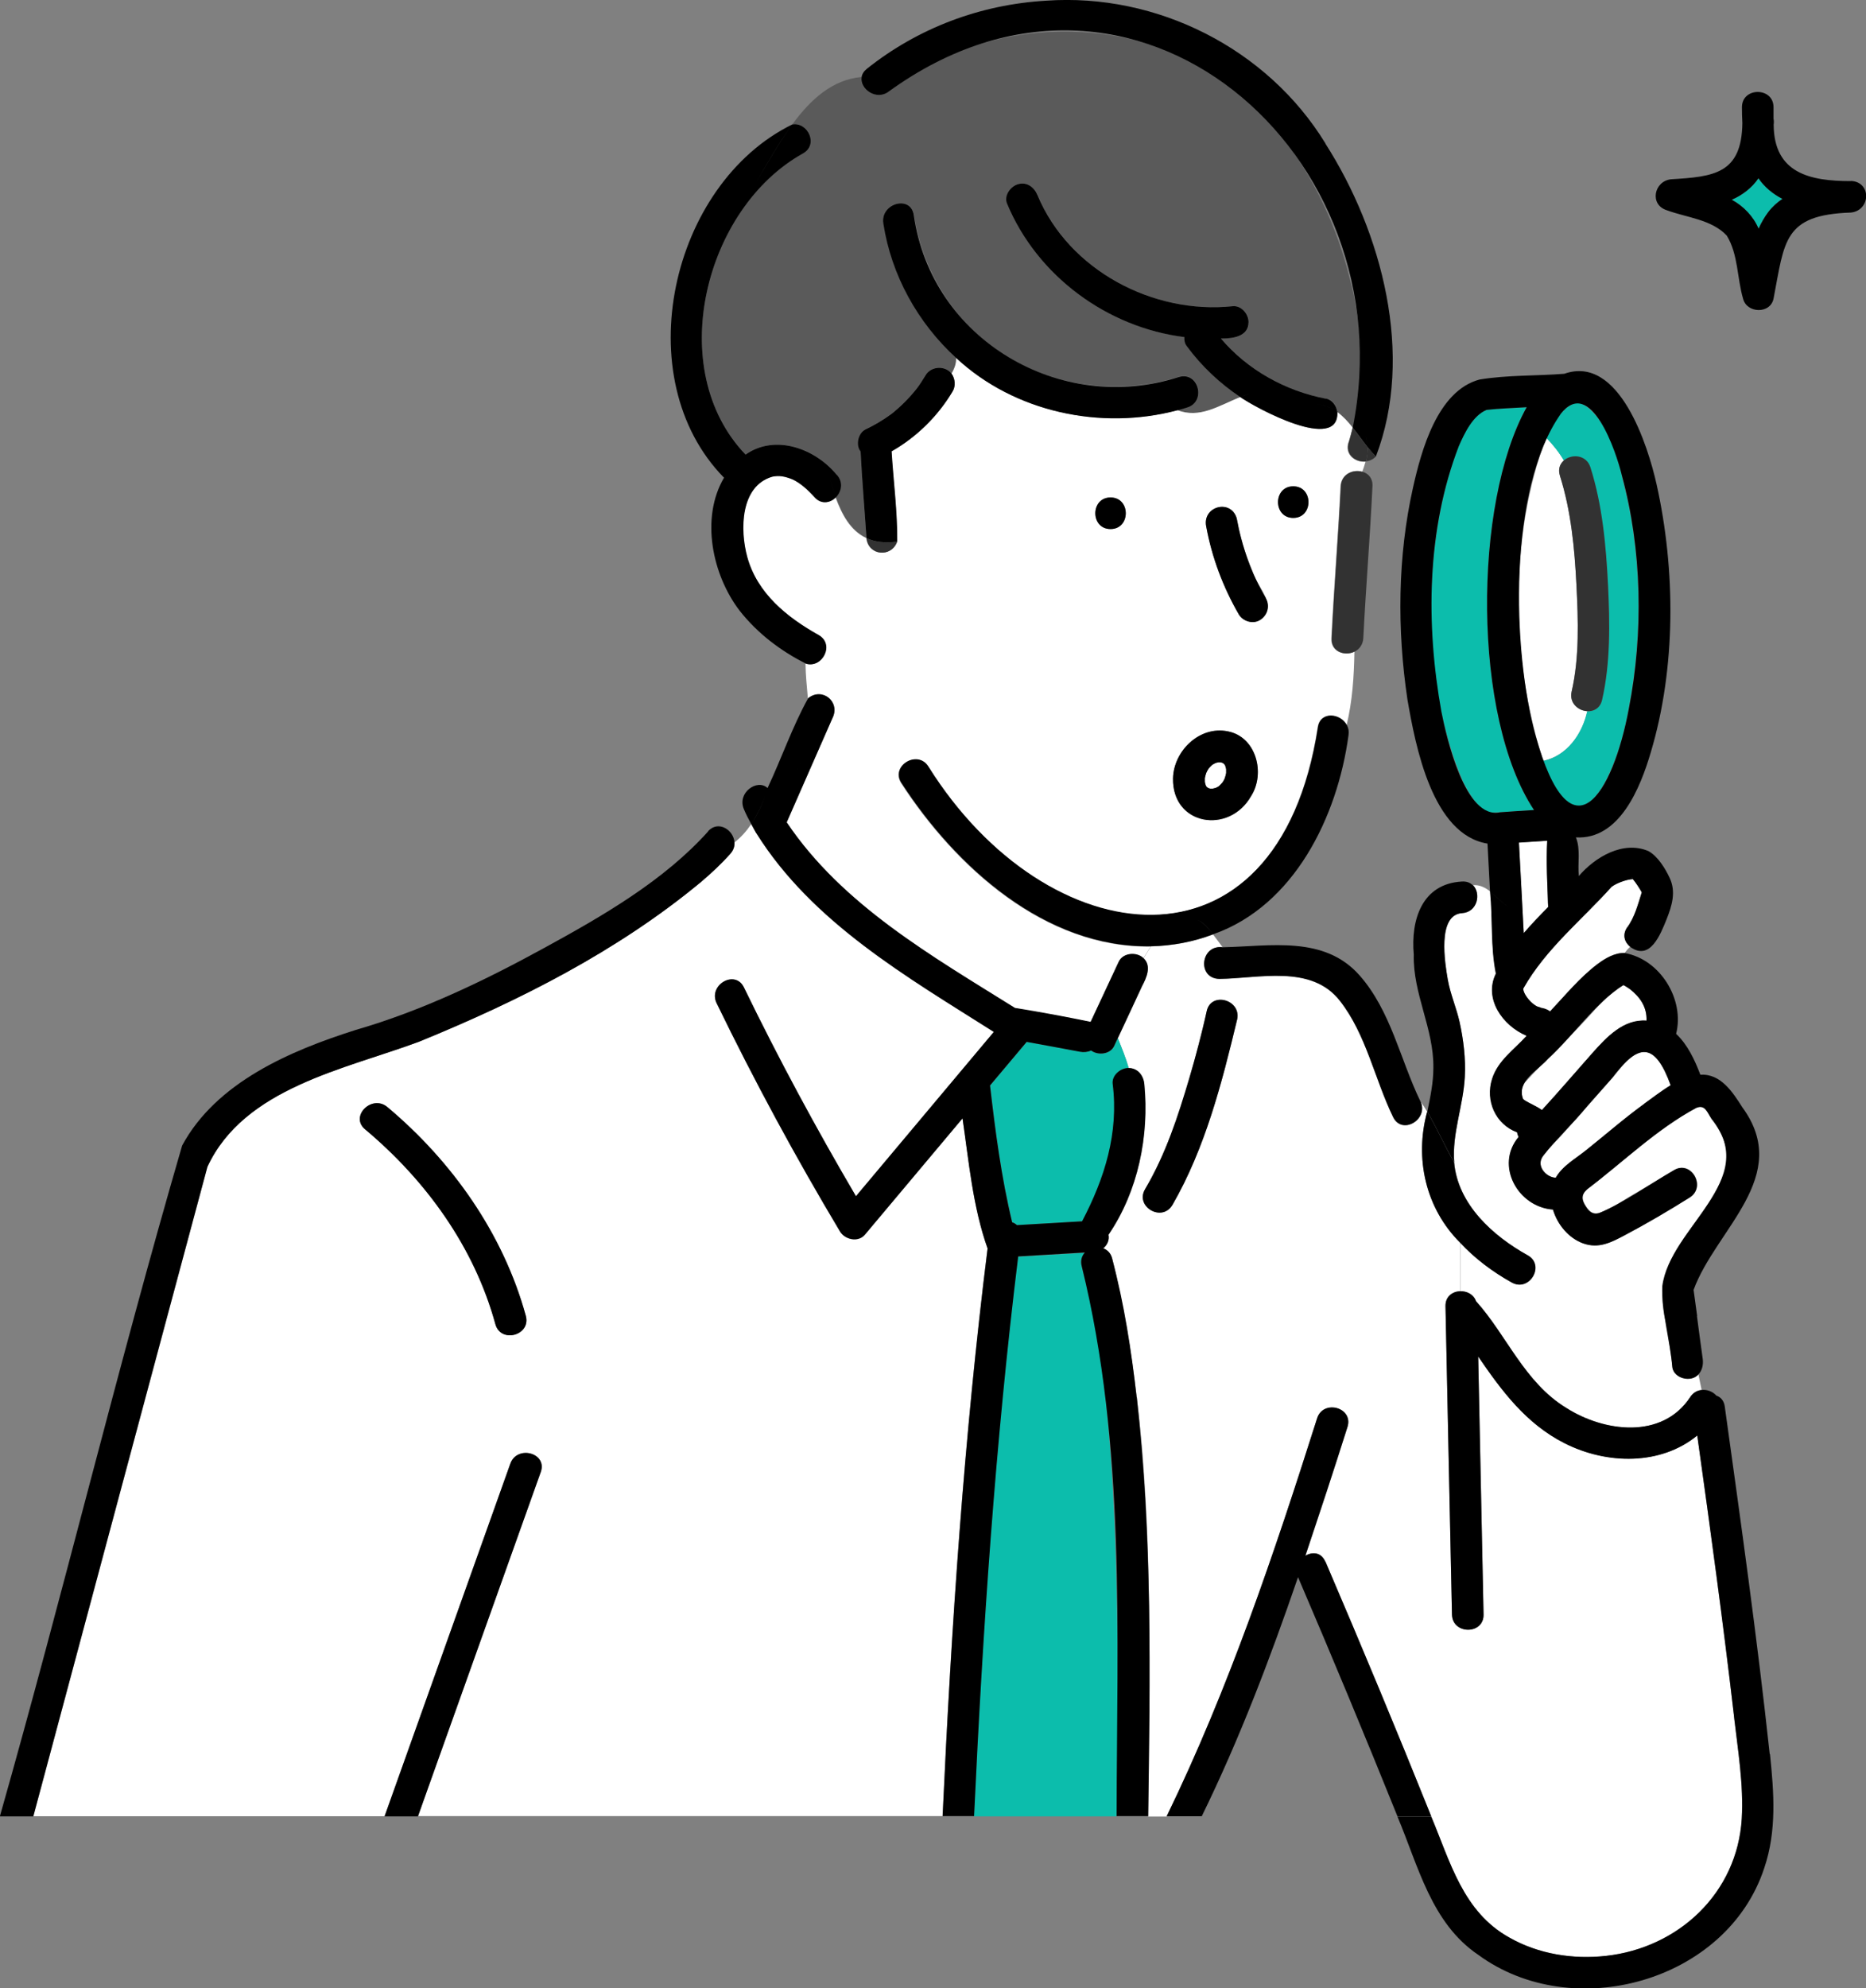
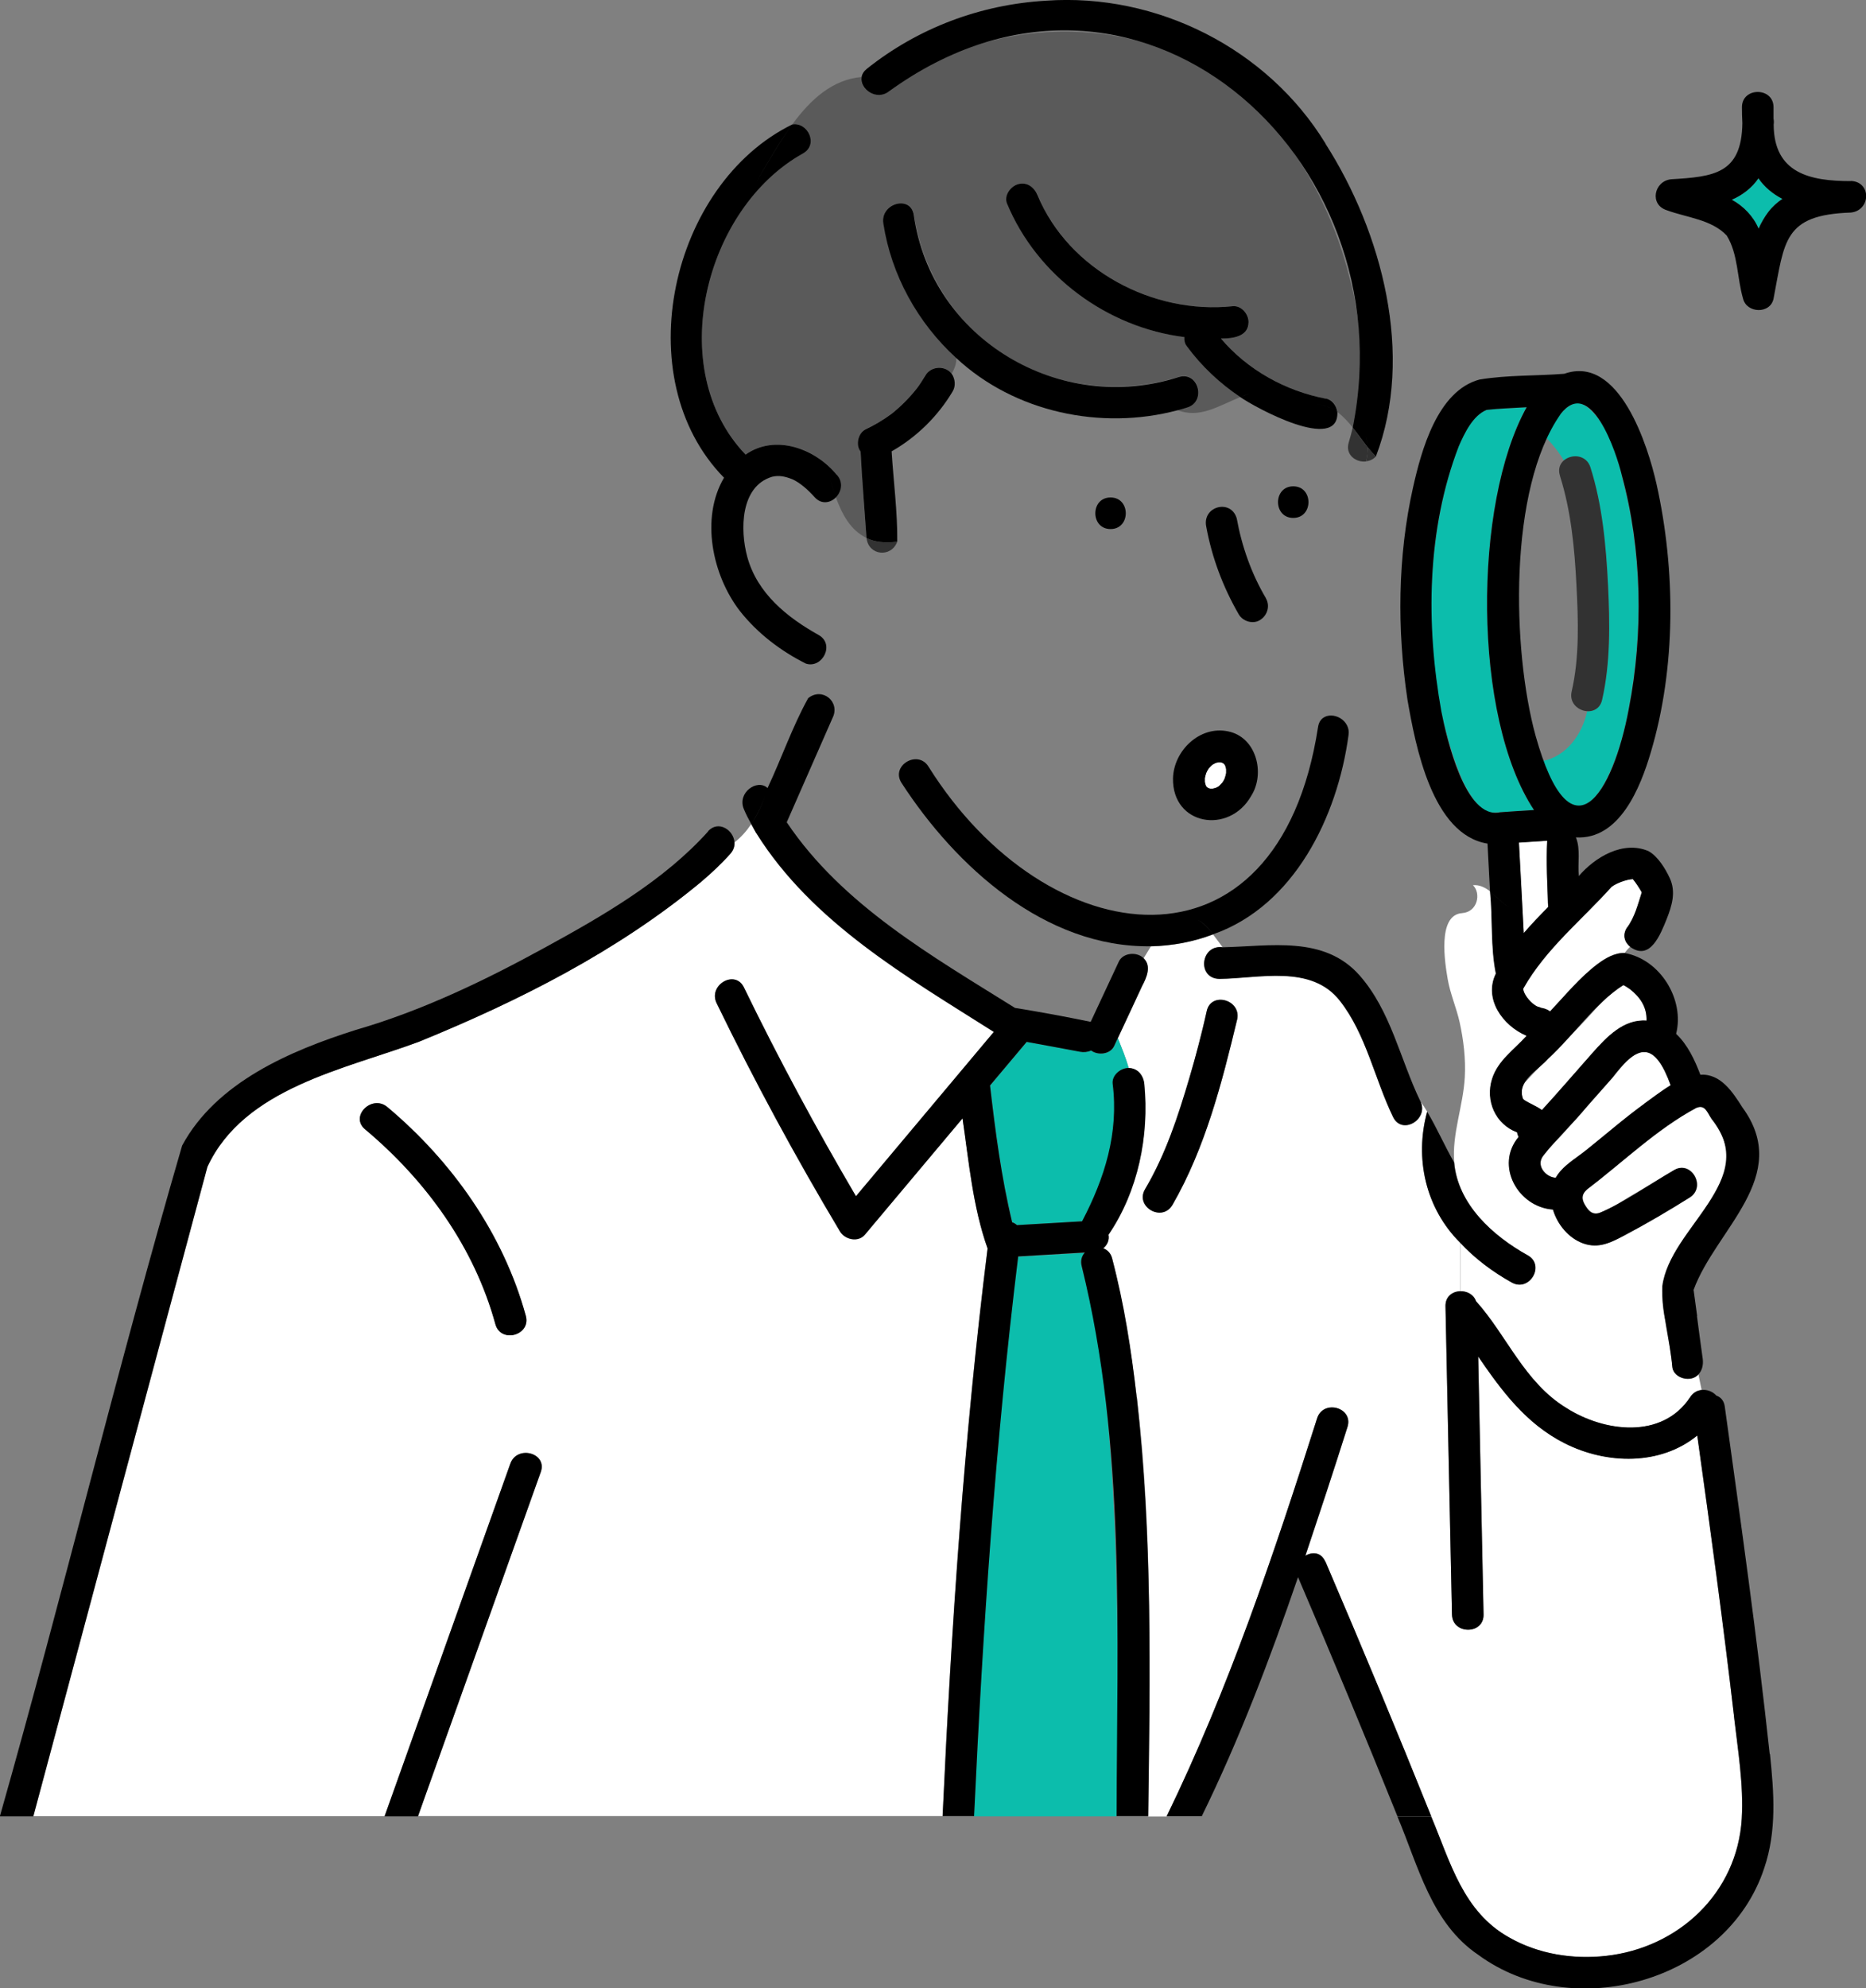
<svg xmlns="http://www.w3.org/2000/svg" id="_レイヤー_2" data-name="レイヤー_2" viewBox="0 0 132.37 140.97">
  <rect x="0" y="0" width="132.37" height="140.97" fill="#808080" stroke="none" />
  <defs>
    <style>
      .cls-1 {
        fill: #5a5a5a;
      }

      .cls-2 {
        fill: #fff;
      }

      .cls-3 {
        fill: #6ec778;
      }

      .cls-4 {
        fill: #0cbdac;
      }

      .cls-5 {
        fill: #323232;
      }
    </style>
  </defs>
  <g id="_デザイン" data-name="デザイン">
    <g>
      <path class="cls-3" d="M86.91,54.24s0,0,0,0c0,0,0-.01-.02-.02,0,0,.01.02.02.03Z" />
      <path class="cls-3" d="M86.92,54.26s.02.02.02.02c0,0-.01-.02-.02-.03,0,0,0,0,0,.01Z" />
      <path class="cls-4" d="M103.8,55.44c.4.8,1.07,1.97,1.9,2.16.95.02,2.13-.13,3.11-.17-4.36-6.57-4.33-21.7-.52-28.56-.89.07-1.99.09-2.84.19-.98.4-1.57,1.65-1.97,2.56-2.67,6.9-2.65,17.02.32,23.83Z" />
      <path class="cls-3" d="M85.54,55.73s0,0,0,0c0,0,0,.01.02.02,0,0-.01-.02-.02-.03Z" />
      <path class="cls-3" d="M85.52,55.71s-.02-.02-.02-.02c0,0,.01.02.02.03,0,0,0,0,0-.01Z" />
      <path class="cls-2" d="M86.48,55.72c.08-.08.16-.16.23-.24.03-.05.07-.11.1-.16.02-.04.04-.08.06-.12.05-.13.08-.26.11-.4,0-.09,0-.18,0-.27-.02-.08-.04-.16-.06-.23-.02-.03-.03-.07-.05-.1-.03-.03-.05-.05-.08-.08-.02-.01-.05-.03-.07-.04-.04-.01-.09-.02-.13-.04-.05,0-.11,0-.16,0-.07.02-.14.03-.2.05-.08.04-.17.08-.24.13-.09.08-.18.16-.25.26-.07.1-.12.2-.17.31-.04.12-.07.25-.1.37,0,.09,0,.18,0,.27.02.08.04.15.06.23.02.03.03.07.05.1,0,0,.02.02.02.02.02.02.04.04.06.05.02.01.05.03.07.04.04.01.09.02.13.04.05,0,.11,0,.16,0,.07-.02.15-.04.22-.06.07-.03.13-.06.2-.1.01-.01.03-.02.04-.04Z" />
      <path class="cls-3" d="M86.54,55.68s-.06.05-.09.07c.04-.02.08-.05.09-.07Z" />
-       <path class="cls-2" d="M112.6,50.42c-.64-.03-1.3-.57-1.11-1.39.55-2.44.46-5.07.34-7.54-.13-2.59-.38-5.27-1.17-7.75-.15-.47,0-.84.29-1.08-.32-.57-.75-1.1-1.26-1.63-2.65,6.9-2.52,15.93-.21,22.91,1.67-.34,2.78-1.9,3.13-3.52Z" />
      <path class="cls-4" d="M115.05,33.7c-.43-1.58-1.01-3.55-2.28-4.69-.36-.32-.71-.48-.98-.44-.95.25-1.68,1.55-2.11,2.46.51.53.93,1.06,1.26,1.63.55-.47,1.58-.42,1.87.48.85,2.67,1.11,5.57,1.25,8.35.14,2.68.18,5.5-.42,8.14-.13.59-.59.82-1.05.8-.35,1.62-1.45,3.18-3.13,3.52,2.83,7.38,5.42.11,6.07-3.71,1.04-5.35.94-11.26-.5-16.53Z" />
      <path class="cls-2" d="M108.17,76.74c-.25.35-.29.79-.12,1.19.04.03.1.08.08.07.4.26.86.42,1.25.71,1.22-1.32,2.38-2.69,3.57-4.03,1.04-1.17,2.22-2.43,3.85-2.31.04-.95-.45-1.66-1.17-2.23-.08-.05-.34-.23-.47-.29-.02.01-.03.02,0,0,0,0,0,0,0,0-.75.39-1.35,1.03-1.95,1.66-1.6,1.82-3.41,3.47-5.04,5.24Z" />
      <path class="cls-3" d="M115.93,62.33s.06.04,0,0c0,0,0,0,0,0Z" />
      <path class="cls-3" d="M115.21,69.82s-.03.02-.04.02c0,0,0,0,0,0,.02,0,.03-.02.04-.02Z" />
      <path class="cls-2" d="M109.79,64.05c.01-1.48-.15-2.98-.04-4.45-.67.04-1.33.09-2,.13.11,2.14.22,4.28.34,6.42.56-.65,1.15-1.26,1.74-1.86-.02-.08-.03-.16-.03-.24Z" />
      <path class="cls-3" d="M115.91,62.31s0,0,0,0h0Z" />
      <path class="cls-3" d="M115.81,62.26s-.09.03,0,0h0Z" />
      <path class="cls-2" d="M116.06,74.73c-.67.37-1.18,1.12-1.67,1.68-1.2,1.35-2.39,2.72-3.6,4.06-.53.68-2.07,1.63-1.28,2.58.22.27.53.45.85.46.47-.84,1.42-1.37,2.15-1.95,2-1.61,3.82-3.2,6.01-4.61-.36-.97-1.14-2.93-2.45-2.21Z" />
      <path class="cls-4" d="M124.74,12.64c-.44.66-1.14,1.21-1.89,1.52.83.45,1.53,1.18,1.9,2.05.35-.83.93-1.63,1.69-2.11-.66-.33-1.29-.85-1.7-1.46Z" />
      <path class="cls-2" d="M70.06,88.53c-1.05-2.94-1.32-6.15-1.78-9.23-2.31,2.75-4.62,5.5-6.93,8.25-.47.56-1.41.35-1.76-.23-3.15-5.26-6.07-10.66-8.75-16.18-.63-1.29,1.3-2.42,1.93-1.13,2.45,5.04,5.11,9.98,7.95,14.81,3.26-3.88,6.52-7.77,9.78-11.65-6.15-3.89-12.88-7.75-16.84-14.08-.01-.01-.02-.03-.03-.04-.12-.2-.23-.41-.34-.62-.33.49-.72.93-1.18,1.29.01.27-.07.55-.29.8-.64.72-1.35,1.38-2.08,2-5.92,4.91-12.92,8.44-20.01,11.33-5.26,1.96-12.4,3.27-15.01,8.87-4.13,15.35-8.23,30.7-12.35,46.05h24.91c2.97-8.33,5.95-16.66,8.92-25,.48-1.35,2.64-.76,2.16.59-2.9,8.13-5.81,16.27-8.71,24.4h37.21c.62-13.44,1.52-26.89,3.19-40.24ZM35.14,93.88c-1.5-5.48-4.92-10.19-9.24-13.81-1.11-.93.49-2.5,1.58-1.58,4.6,3.86,8.22,8.98,9.82,14.8.38,1.39-1.78,1.98-2.16.59Z" />
      <path class="cls-1" d="M95.86,20.22c-1.55-6.7-5.53-13.19-11.93-16.17-6.67-3.1-15.1-2.18-20.87,2.41-.9.71-2.1-.16-1.95-1-2.06.19-3.59,1.57-4.9,3.35,1.09-.18,1.88,1.43.75,2.06-6.98,3.88-9.87,15.31-4.07,21.35,2.11-1.49,4.96-.41,6.47,1.44.47.54.32,1.2-.07,1.59.44,1.2,1.04,2.35,2.18,2.89-.15-2.04-.32-4.09-.42-6.14-.37-.46-.18-1.32.36-1.57.65-.31,1.27-.68,1.85-1.11.64-.51,1.23-1.09,1.74-1.74.23-.31.45-.63.65-.97.38-.67,1.4-.73,1.86-.12.22-.37.35-.76.33-1.13-2.73-2.49-4.61-5.88-5.17-9.55-.22-1.41,1.94-2.01,2.16-.59.61,3.99,2.86,7.64,6.26,9.85,3.7,2.4,8.35,2.94,12.54,1.65,1.38-.43,1.97,1.73.59,2.16-.23.07-.47.13-.7.2,1.59.6,2.85-.27,4.47-.93-1.46-.98-2.75-2.2-3.8-3.62-.14-.19-.18-.41-.16-.63-5.46-.69-10.45-4.32-12.58-9.46-.23-.56.26-1.23.78-1.38.63-.18,1.15.23,1.38.78,2.22,5.33,8.22,8.47,13.85,7.87.6-.06,1.12.56,1.12,1.12,0,1.06-1.14,1.18-1.96,1.17,1.88,2.22,4.57,3.72,7.46,4.27.45.08.75.51.81.96.4.29.74.68,1.08,1.09.82-3.3.67-6.79-.09-10.09Z" />
      <path class="cls-2" d="M123.01,121.69c-.78-6.65-1.69-13.28-2.61-19.92-2.59,2.12-6.39,2.08-9.43.54-2.73-1.38-4.45-3.71-6.11-6.14.13,6.1.25,12.19.38,18.29.03,1.44-2.21,1.44-2.24,0-.15-7.28-.3-14.57-.46-21.85-.01-.7.5-1.06,1.04-1.07v-3.44c-2.45-2.44-3.25-5.98-2.34-9.29-.16-.27-.33-.52-.51-.77.68,1.29-1.27,2.49-1.91,1.17-1.3-2.68-1.91-5.87-3.78-8.25-2.03-2.59-5.72-1.58-8.55-1.55-1.61-.03-1.32-2.48.25-2.24-.24-.31-.46-.63-.69-.92-1.39.53-2.88.82-4.41.85l-.52.85c.58.55.22,1.37-.1,1.97-.57,1.23-1.15,2.46-1.72,3.69.27.69.56,1.39.77,2.12.64,0,1.04.52,1.11,1.12.36,3.69-.44,7.62-2.54,10.7.08.37-.1.74-.37.96.29.11.53.33.63.72,3.14,12.92,2.65,26.35,2.55,39.56h1.31c4.4-9.05,7.63-18.63,10.67-28.21.43-1.37,2.59-.78,2.16.59-.96,3.06-1.96,6.09-2.99,9.14.49-.3,1.12-.27,1.41.41,2.57,5.99,5.09,12.01,7.51,18.07h.06-.06c1.36,3.24,2.26,6.76,5.54,8.58,2.06,1.17,4.51,1.56,6.86,1.3,5.15-.57,9.32-4.46,9.63-9.73.14-2.39-.27-4.87-.55-7.24ZM87.76,72.28c-1.08,4.5-2.27,9.12-4.59,13.15-.74,1.24-2.67.11-1.93-1.13,2.23-3.87,3.33-8.31,4.37-12.62.31-1.41,2.46-.81,2.16.59Z" />
      <path class="cls-2" d="M122.3,83.21c.54-1.55,0-2.61-.87-3.9-.33-.48-.46-1.03-1.08-.78-2.83,1.52-5.19,3.84-7.74,5.77-.43.38-.42.73-.1,1.22.26.4.52.59.94.47.81-.24,1.64-.87,2.37-1.28.98-.56,1.96-1.14,2.92-1.74,1.23-.77,2.35,1.17,1.13,1.93-1.5.94-3.03,1.84-4.6,2.67-.97.51-1.84.97-2.94.58-1.05-.38-1.85-1.35-2.15-2.4-2.49-.19-4.13-3.14-2.44-5.15-.06-.1-.09-.21-.11-.33-1.53-.57-2.26-2.24-1.77-3.78.41-1.31,1.56-2.08,2.45-3.06-1.69-.71-3.06-2.62-2.18-4.41-.38-1.88-.23-3.89-.41-5.81-.37-.29-.76-.49-1.23-.45.59.58.33,1.9-.77,1.98-1.79.12-1.21,3.59-1.02,4.7.18,1.03.61,2,.84,3.02.28,1.27.44,2.6.37,3.9-.11,2.05-.92,4.03-.75,6.05.14.24.28.48.43.71-.15-.23-.29-.47-.43-.71.26,2.98,2.75,5.22,5.22,6.59,1.26.7.13,2.63-1.13,1.93-1.35-.75-2.61-1.7-3.66-2.82v3.44c.47-.02.95.22,1.12.7,2.19,2.43,3.42,5.76,6.42,7.58,2.66,1.69,6.79,2.25,8.78-.78.21-.32.5-.47.8-.5l-.23-1.11c-.51.56-1.71.28-1.83-.52-.13-.95-.26-1.91-.39-2.86-1.5-5,2.45-6.8,4.04-10.86Z" />
      <path class="cls-2" d="M115.42,65.76c.55-.74.77-1.65,1.04-2.49,0-.02-.01-.05-.02-.05-.11-.2-.4-.67-.61-.9-.37.02-.93.2-1.33.43,0,0-.14.09-.17.11-2.12,2.35-4.68,4.41-6.26,7.2-.02.05-.03.04,0,.15.08.35.55.96,1.02,1.16-.04-.02.34.09.18.07.26.03.5.12.69.26,1.09-1.15,2.1-2.4,3.37-3.36.55-.41,1.22-.81,1.92-.78.12-.16.25-.31.4-.45-.39-.31-.59-.83-.23-1.37Z" />
      <path class="cls-4" d="M77.52,74.56s-.08-.05-.11-.08c-.45.21-.94.05-1.41-.03-1.05-.19-2.11-.39-3.16-.58-.86,1.03-1.73,2.06-2.6,3.09.37,3.26.79,6.51,1.57,9.7.13.04.25.11.34.2,1.54-.09,3.08-.18,4.62-.27,1.61-3.05,2.62-6.25,2.17-9.75-.06-.61.57-1.13,1.13-1.12-.21-.73-.5-1.43-.77-2.12-.09.19-.17.37-.26.56-.26.57-1.04.66-1.53.4Z" />
-       <path class="cls-2" d="M95.67,31.35c.11-.34.19-.69.28-1.04-.33-.42-.68-.8-1.08-1.09.11,2.9-5.8-.3-6.89-1.07-1.61.66-2.88,1.53-4.47.93-5.41,1.44-11.55.14-15.69-3.71.03.38-.11.76-.33,1.13.26.35.3.87.07,1.25-1.05,1.75-2.55,3.24-4.33,4.25.13,2.12.42,4.28.4,6.4.13-.02.25-.03.39-.06-.14.03-.26.04-.39.06-.42,1.16-2.05,1-2.18-.25-1.14-.53-1.74-1.69-2.18-2.89-.39.4-1.03.53-1.51-.01-.44-.5-1.02-1.03-1.58-1.27-.49-.19-.92-.29-1.43-.18-2.27.67-2.28,3.78-1.77,5.68.7,2.57,2.83,4.28,5.06,5.54,1.18.66.26,2.4-.9,2.03.01.83.1,1.66.17,2.48,1-.81,2.3.26,1.73,1.4-1.08,2.47-2.17,4.93-3.25,7.4,3.95,5.88,10.32,9.48,16.19,13.16,1.79.29,3.59.62,5.37.99.67-1.43,1.33-2.85,2-4.28.31-.65,1.27-.7,1.75-.24l.52-.85c-7.49.12-13.85-5.64-17.71-11.6-.76-1.23,1.18-2.36,1.93-1.13,8.37,13.37,24.81,15.57,27.63-2.82.18-1.15,1.62-.97,2.05-.12.42-1.74.53-3.49.56-5.24-.68.34-1.69.03-1.64-.94.18-3.6.48-7.18.65-10.78.04-.88.9-1.22,1.54-1.02.09-.24.17-.48.24-.73-.72.07-1.5-.48-1.22-1.36ZM78.78,37.51c-1.44,0-1.44-2.24,0-2.24s1.44,2.24,0,2.24ZM88.75,56.45c-1.55,2.73-5.59,2.09-5.54-1.26.05-1.95,1.89-3.74,3.89-3.33,2.02.39,2.67,2.98,1.65,4.59ZM89.4,43.94c-.51.33-1.24.11-1.53-.4-1.1-1.92-1.89-4.02-2.3-6.2-.31-1.44,1.74-2,2.16-.59.23,1.27.6,2.52,1.09,3.71.31,1.11,1.94,2.53.58,3.49ZM91.74,36.72c-1.44,0-1.44-2.24,0-2.24s1.44,2.24,0,2.24Z" />
      <path class="cls-4" d="M79.06,108.06c-.27-6.11-.74-12.32-2.33-18.25-.11-.41,0-.75.22-.99-1.58.09-3.16.19-4.73.28-1.62,13.17-2.51,26.42-3.13,39.68h10.11c.1-6.9.16-13.81-.14-20.71Z" />
      <path d="M95.55,51.42c-.33,1.36-.85,2.72-1.66,4.08.82-1.36,1.33-2.72,1.66-4.08-.43-.85-1.87-1.03-2.05.12-2.83,18.41-19.27,16.17-27.63,2.82-.75-1.23-2.69-.1-1.93,1.13,3.86,5.96,10.22,11.72,17.71,11.6l.15-.24-.15.24c1.53-.04,3.02-.32,4.41-.85-.35-.44-.71-.83-1.12-1.04.42.21.77.59,1.12,1.04,5.75-2.02,8.82-8.34,9.6-14.11.04-.27,0-.51-.11-.71Z" />
      <path d="M59.36,33.67c-1.51-1.85-4.36-2.93-6.47-1.44-5.8-6.04-2.91-17.47,4.07-21.35,1.13-.63.34-2.24-.75-2.06-.95,1.29-1.78,2.78-2.61,4.16.83-1.39,1.66-2.88,2.61-4.16-8.63,4.22-11.77,17.99-4.85,25.05-1.69,2.87-.82,6.92,1.11,9.43,1.25,1.59,2.9,2.85,4.7,3.75,0-.66.03-1.32.16-1.99-.13.66-.17,1.33-.16,1.99,1.16.37,2.08-1.37.9-2.03-2.24-1.25-4.36-2.96-5.06-5.54-.52-1.9-.5-5.01,1.77-5.68.52-.12.94-.01,1.43.18.56.25,1.13.77,1.58,1.27.48.54,1.12.41,1.51.01-.17-.47-.32-.95-.47-1.4.15.45.3.92.47,1.4.39-.4.54-1.06.07-1.59Z" />
-       <path class="cls-5" d="M96.66,33.45c-.41,1.08-.97,2.12-.54,3.41-.43-1.29.13-2.33.54-3.41-.64-.2-1.49.14-1.54,1.02-.18,3.6-.48,7.18-.65,10.78-.05.97.96,1.29,1.64.94.01-.62.01-1.25.01-1.87,0,.62,0,1.25-.01,1.87.32-.16.57-.48.6-.94.18-3.6.48-7.18.65-10.78.03-.56-.29-.9-.7-1.02Z" />
      <path d="M78.78,37.51c1.44,0,1.44-2.24,0-2.24s-1.44,2.24,0,2.24Z" />
      <path d="M91.74,36.72c1.44,0,1.44-2.24,0-2.24s-1.44,2.24,0,2.24Z" />
      <path d="M87.1,51.85c-2-.41-3.84,1.38-3.89,3.33-.06,3.35,3.98,4,5.54,1.26,1.03-1.61.37-4.2-1.65-4.59ZM86.92,54.26s0,0,0-.01c0,.01.02.03.02.03,0,0-.01,0-.02-.02ZM86.91,54.24s-.01-.02-.02-.03c0,0,0,.01.02.02,0,0,0,0,0,0ZM85.52,55.71s0,0,0,.01c0-.01-.02-.03-.02-.03,0,0,.01,0,.02.02ZM85.54,55.73s.01.02.02.03c0,0,0-.01-.02-.02,0,0,0,0,0,0ZM86.24,55.86c-.07.02-.15.04-.22.06-.05,0-.11,0-.16,0-.04-.01-.09-.02-.13-.04-.02-.01-.05-.02-.07-.04-.02-.02-.04-.03-.06-.05,0,0-.01-.02-.02-.02-.02-.03-.03-.06-.05-.1-.03-.08-.04-.15-.06-.23,0-.09,0-.18,0-.27.02-.13.06-.25.1-.37.05-.11.1-.21.17-.31.08-.09.16-.18.25-.26.08-.05.16-.09.24-.13.07-.02.13-.04.2-.05.05,0,.11,0,.16,0,.04.01.09.02.13.04.02.01.05.02.07.04.03.03.05.05.08.08.02.03.03.06.05.1.03.08.04.15.06.23,0,.09,0,.18,0,.27-.03.14-.06.27-.11.4-.02.04-.04.08-.06.12-.03.06-.07.11-.1.16-.09.1-.17.19-.28.28-.07.04-.13.07-.2.1ZM86.45,55.75s.06-.05.09-.07c-.01.02-.05.05-.09.07Z" />
      <path d="M30.4,126.67c2.65-7.43,5.3-14.86,7.96-22.3.49-1.36-1.68-1.94-2.16-.59-2.97,8.33-5.95,16.66-8.92,25h2.37c.25-.7.5-1.4.75-2.11Z" />
      <path d="M50.24,58.94c-3.15,3.51-7.52,6.02-11.62,8.26-4.25,2.33-8.71,4.47-13.38,5.82-4.64,1.47-9.9,3.71-12.32,8.2-4.59,15.75-8.44,31.76-12.93,47.56h2.37c4.12-15.35,8.22-30.71,12.35-46.05,2.61-5.61,9.74-6.91,15.01-8.87,7.09-2.89,14.09-6.42,20.01-11.33.73-.62,1.44-1.28,2.08-2,.22-.25.31-.53.29-.8-.78.61-1.76,1-3,1,1.24,0,2.22-.39,3-1-.04-.87-1.14-1.61-1.88-.79Z" />
      <path d="M80.63,99.07c-.37-3.32-.88-6.63-1.74-9.85-.1-.39-.35-.61-.63-.72.28-.22.45-.59.37-.96,2.1-3.08,2.9-7.01,2.54-10.7-.06-.6-.46-1.11-1.11-1.12.37,1.32.46,2.75-.36,4.41.83-1.66.74-3.08.36-4.41-.56-.01-1.2.51-1.13,1.12.44,3.5-.57,6.7-2.17,9.75-1.54.09-3.08.18-4.62.27-.1-.09-.21-.16-.34-.2-.77-3.19-1.19-6.44-1.57-9.7.86-1.03,1.73-2.06,2.6-3.09,1.26.23,2.53.46,3.79.7.26.05.54.02.78-.09.49.36,1.36.28,1.64-.33.09-.19.17-.37.26-.56-.12-.31-.24-.62-.34-.93.1.31.22.62.34.93.58-1.23,1.15-2.46,1.72-3.69.32-.6.68-1.42.1-1.97l-1.04,1.7,1.04-1.7c-.47-.46-1.44-.4-1.75.24-.67,1.43-1.33,2.85-2,4.28-1.78-.37-3.57-.7-5.37-.99-5.87-3.67-12.24-7.28-16.19-13.16,1.08-2.47,2.17-4.93,3.25-7.4.57-1.14-.73-2.21-1.73-1.4.19,2.15.27,4.2-1.51,5.98,1.78-1.78,1.7-3.83,1.51-5.98-1.12,2.02-1.89,4.27-2.88,6.37-.74-.68-2.18.34-1.68,1.5.15.36.33.71.52,1.05.45-.67.8-1.43,1.05-2.19-.25.76-.59,1.52-1.05,2.19.11.21.22.41.34.62,0,.01.02.03.03.04,3.97,6.33,10.69,10.18,16.84,14.08-3.26,3.88-6.52,7.77-9.78,11.65-2.84-4.83-5.5-9.77-7.95-14.81-.63-1.29-2.56-.16-1.93,1.13,2.68,5.52,5.6,10.91,8.75,16.18.34.57,1.28.79,1.76.23,2.31-2.75,4.62-5.5,6.93-8.25.45,3.08.73,6.29,1.78,9.23-1.67,13.35-2.57,26.8-3.19,40.24h2.23c.62-13.26,1.51-26.51,3.13-39.68,1.58-.09,3.16-.19,4.73-.28-.22.24-.33.58-.22.99,3.13,12.71,2.49,25.98,2.47,38.97h2.24c.15-9.92.29-19.85-.81-29.71Z" />
      <path class="cls-5" d="M115.16,69.84s0,0,0,0c-.03.02-.02.01,0,0Z" />
-       <path d="M104.47,62.76c-.46.04-.98.3-1.64.96.66-.66,1.18-.92,1.64-.96-.18-.18-.43-.28-.77-.26-2.84.16-3.63,2.73-3.41,5.18-.07,2.78,1.43,5.25,1.39,8.03,0,1.06-.22,2.08-.43,3.11.68,1.15,1.24,2.43,1.91,3.59-.17-2.02.64-4,.75-6.05.07-1.3-.09-2.63-.37-3.9-.23-1.02-.66-1.99-.84-3.02-.19-1.11-.78-4.59,1.02-4.7,1.1-.07,1.35-1.4.77-1.98Z" />
      <path d="M108.37,89c-2.47-1.37-4.96-3.61-5.22-6.59-.67-1.16-1.22-2.44-1.91-3.59-.91,3.31-.11,6.85,2.34,9.29v-2.01,2.01c1.05,1.13,2.31,2.07,3.66,2.82,1.26.7,2.39-1.23,1.13-1.93Z" />
      <path d="M120.39,93.29c-.08-.61-.17-1.22-.25-1.84,1.57-4.3,7.04-8.05,3.46-12.94-.68-1.07-1.54-2.41-2.98-2.31-.4-1.06-.91-2.14-1.72-2.9.62-2.45-1.14-5.29-3.65-5.73-.28.38-.48.82-.48,1.36,0-.54.2-.98.48-1.36-.7-.02-1.37.37-1.92.78-1.27.96-2.28,2.2-3.37,3.36-.19-.14-.43-.23-.69-.26.15.02-.22-.09-.18-.07-.47-.2-.94-.81-1.02-1.16-.02-.11-.02-.1,0-.15,1.58-2.79,4.14-4.84,6.26-7.2.03-.02.18-.11.17-.11.4-.23.96-.41,1.33-.43.2.23.5.7.61.9,0,0,.01.03.02.05-.27.84-.49,1.75-1.04,2.49-.36.54-.16,1.06.23,1.37.46-.45,1-.81,1.36-1.18-.36.36-.9.73-1.36,1.18,1.41,1.01,2.14-.89,2.58-1.98.38-.96.67-1.93.22-2.9-.31-.67-.85-1.56-1.52-1.92-1.78-.76-3.78.42-4.93,1.77-.1-.9.14-1.89-.21-2.74,3.1.18,4.58-3.54,5.31-6.02,1.8-6.01,1.77-12.94.41-19.03-.6-2.68-2.64-9.2-6.54-7.82-1.99.16-4.05.08-6.02.41-2.99.8-4.13,5.06-4.71,7.64-1.1,4.9-1.14,10.09-.4,15.04.57,3.3,1.76,9.59,5.68,10.22.06,1.14.12,2.28.18,3.41.52.4,1,.95,1.61,1.26-.61-.31-1.1-.86-1.61-1.26.19,1.92.03,3.93.41,5.81-.88,1.79.49,3.7,2.18,4.41-.88.98-2.04,1.75-2.45,3.06-.49,1.54.24,3.21,1.77,3.78.02.11.06.22.11.33-1.69,2.02-.05,4.97,2.44,5.15.31,1.05,1.11,2.03,2.15,2.4,1.1.39,1.98-.07,2.94-.58,1.57-.83,3.1-1.73,4.6-2.67,1.22-.76.1-2.7-1.13-1.93-1.75,1-3.45,2.25-5.29,3.03-.42.12-.69-.07-.94-.47-.32-.49-.33-.84.1-1.22,2.55-1.93,4.91-4.25,7.74-5.77.62-.25.76.29,1.08.78,3.53,4.3-2.95,7.7-3.49,11.85-.08,1.75.57,3.93.71,5.77.12.79,1.32,1.08,1.83.52l-.75-3.64.75,3.64c.28-.28.38-.69.33-1.11-.14-1.01-.28-2.03-.41-3.04ZM115.94,62.33c.05.04.03.03,0,0,0,0,0,0,0,0ZM115.81,62.26c-.09.03-.02-.05,0,0h0ZM110.69,29.37c2.15-2.77,3.98,2.73,4.36,4.33,1.44,5.27,1.54,11.18.5,16.53-1.14,6.11-4.11,10.9-6.62,1.93-1.67-6.07-1.94-17.51,1.77-22.79ZM106.41,57.59c-2.48.54-3.8-5.31-4.16-7.13-1.11-6.18-1.05-12.92,1.24-18.84.4-.91.99-2.16,1.97-2.56.85-.1,1.95-.13,2.84-.19-3.81,6.85-3.85,21.98.52,28.56-.8.05-1.61.1-2.41.16ZM107.76,59.74c.67-.04,1.33-.09,2-.13-.08,1.55,0,3.14.07,4.69-.59.6-1.18,1.21-1.74,1.86-.11-2.14-.22-4.28-.34-6.42ZM108.05,77.93c-.5-1.27,1.06-2.05,1.77-2.86,1.82-1.67,3.26-3.88,5.34-5.23,0,0,0,0,0,0,.01,0,.03-.02.04-.02,0,0-.03.01-.04.02.13.05.39.24.47.29.71.56,1.21,1.27,1.17,2.23-1.62-.12-2.81,1.14-3.85,2.31-1.19,1.34-2.36,2.71-3.57,4.03-.38-.28-.85-.45-1.25-.71.03.02-.03-.03-.08-.07ZM116.65,78.25c-1.43,1.03-2.76,2.2-4.14,3.3-.73.59-1.68,1.11-2.15,1.95-.72-.03-1.44-.9-.88-1.56.96-1.23,2.14-2.31,3.13-3.53.59-.67,1.18-1.34,1.77-2,1.86-2.49,3.02-2.53,4.13.53-.68.41-1.32.92-1.87,1.31Z" />
      <path class="cls-5" d="M110.66,33.74c.79,2.49,1.04,5.16,1.17,7.75.13,2.48.22,5.11-.34,7.54-.32,1.4,1.84,2,2.16.59.6-2.64.55-5.45.42-8.14-.14-2.78-.4-5.68-1.25-8.35-.44-1.37-2.6-.78-2.16.59Z" />
      <path d="M100.74,78.04c-.46-.64-.97-1.21-1.63-1.65.65.44,1.17,1.01,1.63,1.65-1.42-2.95-2.08-6.37-4.29-8.88-2.51-2.85-6.33-2.07-9.7-2,.69.91,1.46,1.77,2.66,1.77-1.2,0-1.97-.86-2.66-1.77-1.58-.22-1.86,2.2-.25,2.24,2.83-.03,6.52-1.04,8.55,1.55,1.87,2.38,2.47,5.57,3.78,8.25.65,1.32,2.6.12,1.91-1.17Z" />
      <path d="M125.54,124.36c-.89-8.24-2.05-16.44-3.19-24.65-.06-.42-.3-.66-.59-.76-.26-.29-.66-.45-1.06-.4l.42,2.06-.42-2.06c-.3.03-.59.18-.8.5-1.99,3.03-6.12,2.47-8.78.78-2.99-1.82-4.23-5.15-6.42-7.58-.17-.49-.66-.72-1.12-.7v5-5c-.54.02-1.06.37-1.04,1.07.15,7.28.3,14.57.46,21.85.03,1.44,2.27,1.44,2.24,0-.13-6.1-.25-12.19-.38-18.29,1.66,2.42,3.38,4.75,6.11,6.14,3.04,1.54,6.84,1.58,9.43-.54.93,6.63,1.84,13.26,2.61,19.92.27,2.37.69,4.84.55,7.24-.32,5.27-4.48,9.16-9.63,9.73-2.34.26-4.79-.12-6.86-1.3-3.28-1.82-4.18-5.34-5.54-8.58h-2.4c1.48,3.5,2.4,7.56,5.74,9.81,6.71,4.92,17.63,1.91,20.28-6.15.9-2.64.69-5.36.41-8.08Z" />
      <path d="M94.01,110.71c-.29-.67-.93-.7-1.41-.41,1.02-3.05,2.02-6.08,2.99-9.14.43-1.38-1.73-1.97-2.16-.6-3.04,9.57-6.27,19.16-10.67,28.21h2.49c2.67-5.45,4.85-11.18,6.83-16.95,2.41,5.62,4.76,11.27,7.05,16.95h2.4c-2.43-6.05-4.94-12.07-7.51-18.07Z" />
      <path d="M131.29,12.84c-2.89,0-5.45-.55-5.47-4,.02-.14.02-.3-.01-.43,0-.27,0-.55,0-.81,0-1.44-2.24-1.44-2.24,0,0,.37.01.75.03,1.13-.05,3.59-2.02,3.8-5.05,3.98-1.22.12-1.57,1.81-.3,2.2,1.41.52,3.17.65,4.24,1.79.82,1.33.73,3.02,1.16,4.48.26,1.04,1.93,1.1,2.16,0,.79-4.09.69-5.95,5.49-6.11,1.41-.15,1.47-2.18,0-2.24ZM125.44,15.03c-.28.37-.5.76-.69,1.18-.37-.87-1.06-1.59-1.9-2.05.74-.31,1.45-.86,1.89-1.52.41.61,1.04,1.13,1.7,1.46-.37.25-.71.55-1,.93Z" />
      <path d="M83.17,85.43c2.33-4.04,3.51-8.65,4.59-13.15.3-1.4-1.85-2-2.16-.59-.34,1.59-.77,3.17-1.23,4.73-.8,2.7-1.69,5.46-3.14,7.89-.74,1.24,1.19,2.37,1.93,1.13Z" />
      <path d="M35.14,93.88c.38,1.39,2.54.8,2.16-.59-1.6-5.82-5.22-10.94-9.82-14.8-1.1-.92-2.69.66-1.58,1.58,4.32,3.62,7.74,8.34,9.24,13.81Z" />
      <path d="M83.63,26.73c-8.41,2.71-17.57-2.64-18.81-11.5-.22-1.42-2.37-.82-2.16.6.56,3.67,2.44,7.06,5.17,9.55-.03-.42-.26-.83-.81-1.2.55.37.78.78.81,1.2,4.13,3.85,10.28,5.15,15.69,3.71-.27-.1-.54-.24-.83-.43.29.19.56.33.83.43.23-.06.47-.12.7-.2,1.37-.42.79-2.58-.59-2.16Z" />
      <path d="M94.07,28.27c-2.89-.55-5.58-2.05-7.46-4.27.82.01,1.96-.12,1.96-1.17,0-.56-.51-1.18-1.12-1.12-5.63.6-11.63-2.54-13.85-7.87-.23-.56-.74-.96-1.38-.78-.53.15-1.02.81-.78,1.38,2.14,5.14,7.12,8.78,12.58,9.46-.02.22.02.45.16.63,1.05,1.43,2.35,2.65,3.8,3.62.22-.09.44-.18.67-.25-.23.08-.45.16-.67.25,1.08.76,7,3.97,6.89,1.07-.48-.35-1.04-.57-1.74-.57.71,0,1.26.22,1.74.57-.06-.44-.36-.87-.81-.96Z" />
      <path d="M94.03,10.18C89.91,3.44,82.06-.51,74.2.05c-4.65.27-9.07,1.93-12.71,4.83-.22.18-.34.38-.37.59.45-.04.93-.03,1.44.05-.51-.08-.99-.09-1.44-.05-.14.84,1.06,1.71,1.95,1,17.42-12.6,36.78,4.51,32.89,23.85.35.44.69.93,1.06,1.39-.01-.26-.06-.53-.15-.82.09.28.14.55.15.82.18.23.38.45.58.66,2.75-7.17.44-15.91-3.58-22.19Z" />
      <path class="cls-5" d="M95.96,30.32c-.09.35-.17.69-.28,1.04-.28.88.51,1.44,1.22,1.36.08-.33.14-.66.12-1.01-.37-.46-.71-.94-1.06-1.39Z" />
      <path class="cls-5" d="M97.02,31.7c.01.35-.04.69-.12,1.01.26-.03.52-.14.7-.35-.21-.21-.4-.43-.58-.66Z" />
      <path class="cls-5" d="M61.47,38.15c.14,1.25,1.76,1.41,2.18.25-.9.12-1.61.02-2.18-.25Z" />
      <path d="M67.51,26.5c-.54.91-1.58,1.74-1.98,2.14.4-.4,1.44-1.23,1.98-2.14-.46-.61-1.48-.55-1.86.12-.2.33-.41.66-.65.97-.51.64-1.1,1.23-1.74,1.74-.58.43-1.2.8-1.85,1.11-.54.25-.73,1.12-.36,1.57.1,2.04.28,4.09.42,6.14.57.27,1.29.37,2.18.25.02-2.12-.27-4.28-.4-6.4,1.78-1.01,3.29-2.5,4.33-4.25.23-.38.18-.89-.07-1.25Z" />
      <path d="M89.8,42.41c-1.03-1.74-1.71-3.68-2.07-5.66-.42-1.41-2.47-.85-2.16.6.4,2.18,1.19,4.28,2.3,6.2.29.51,1.03.73,1.53.4.51-.33.71-.99.4-1.53Z" />
    </g>
  </g>
</svg>